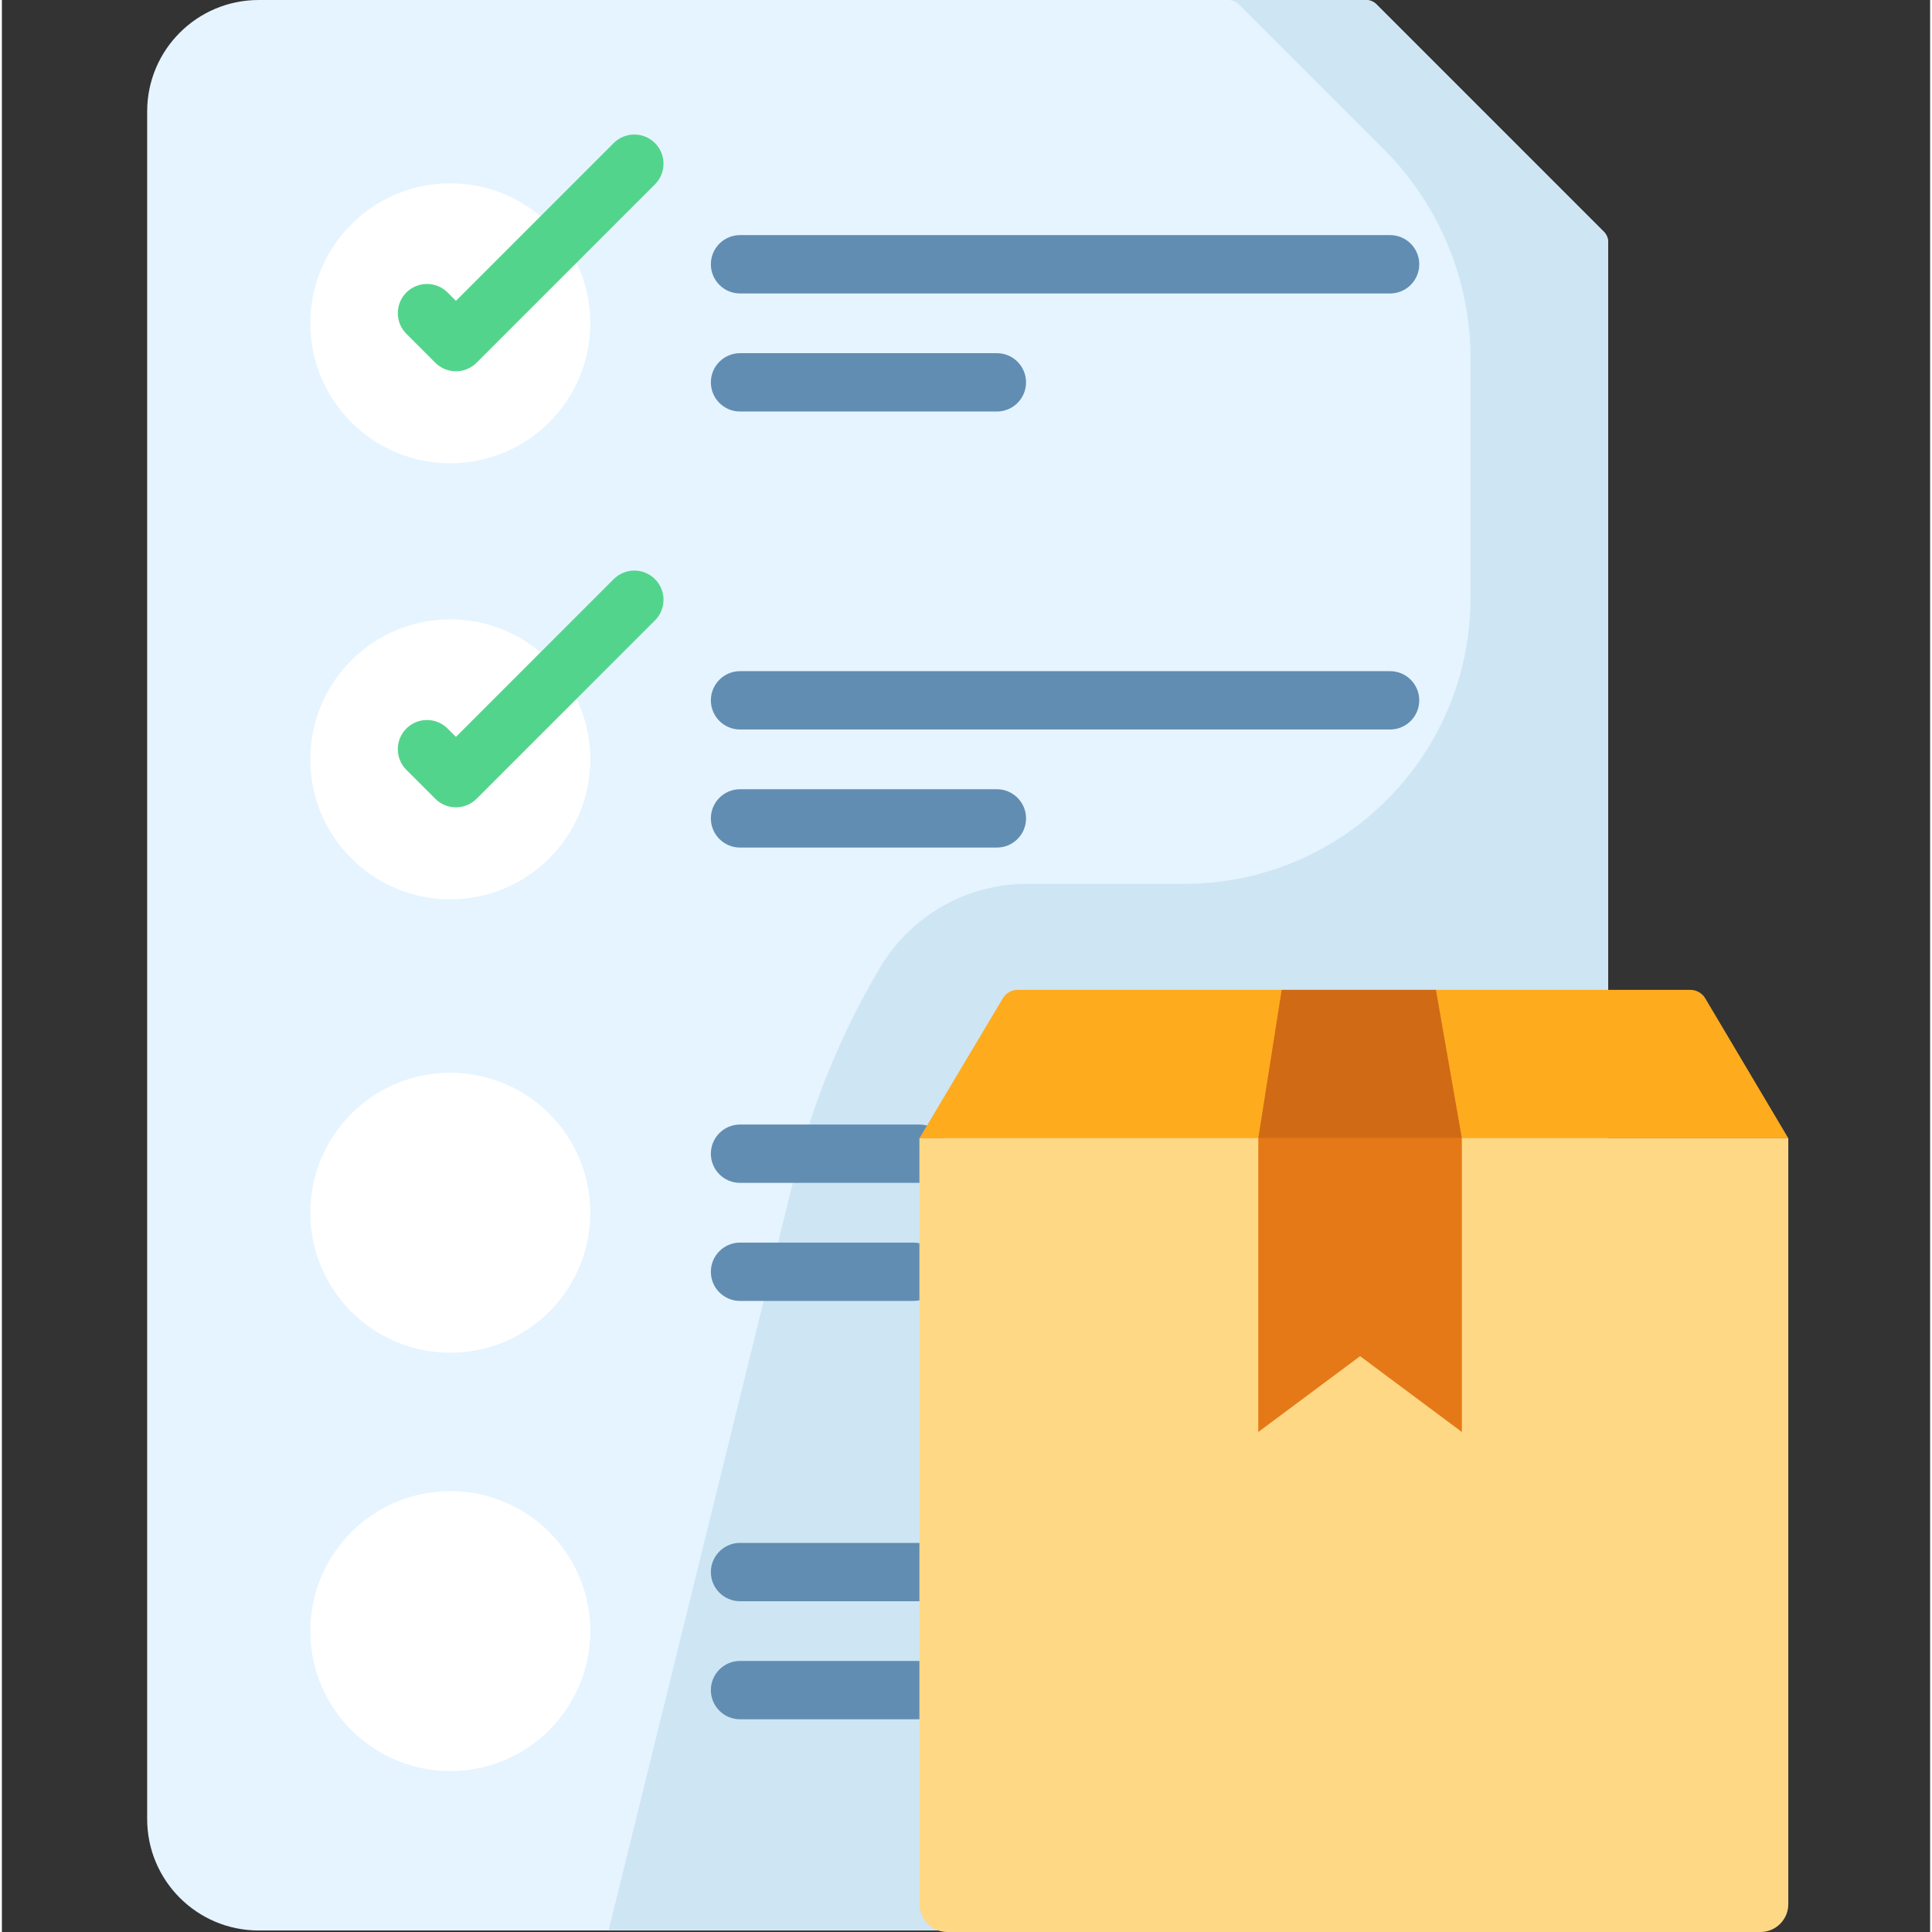
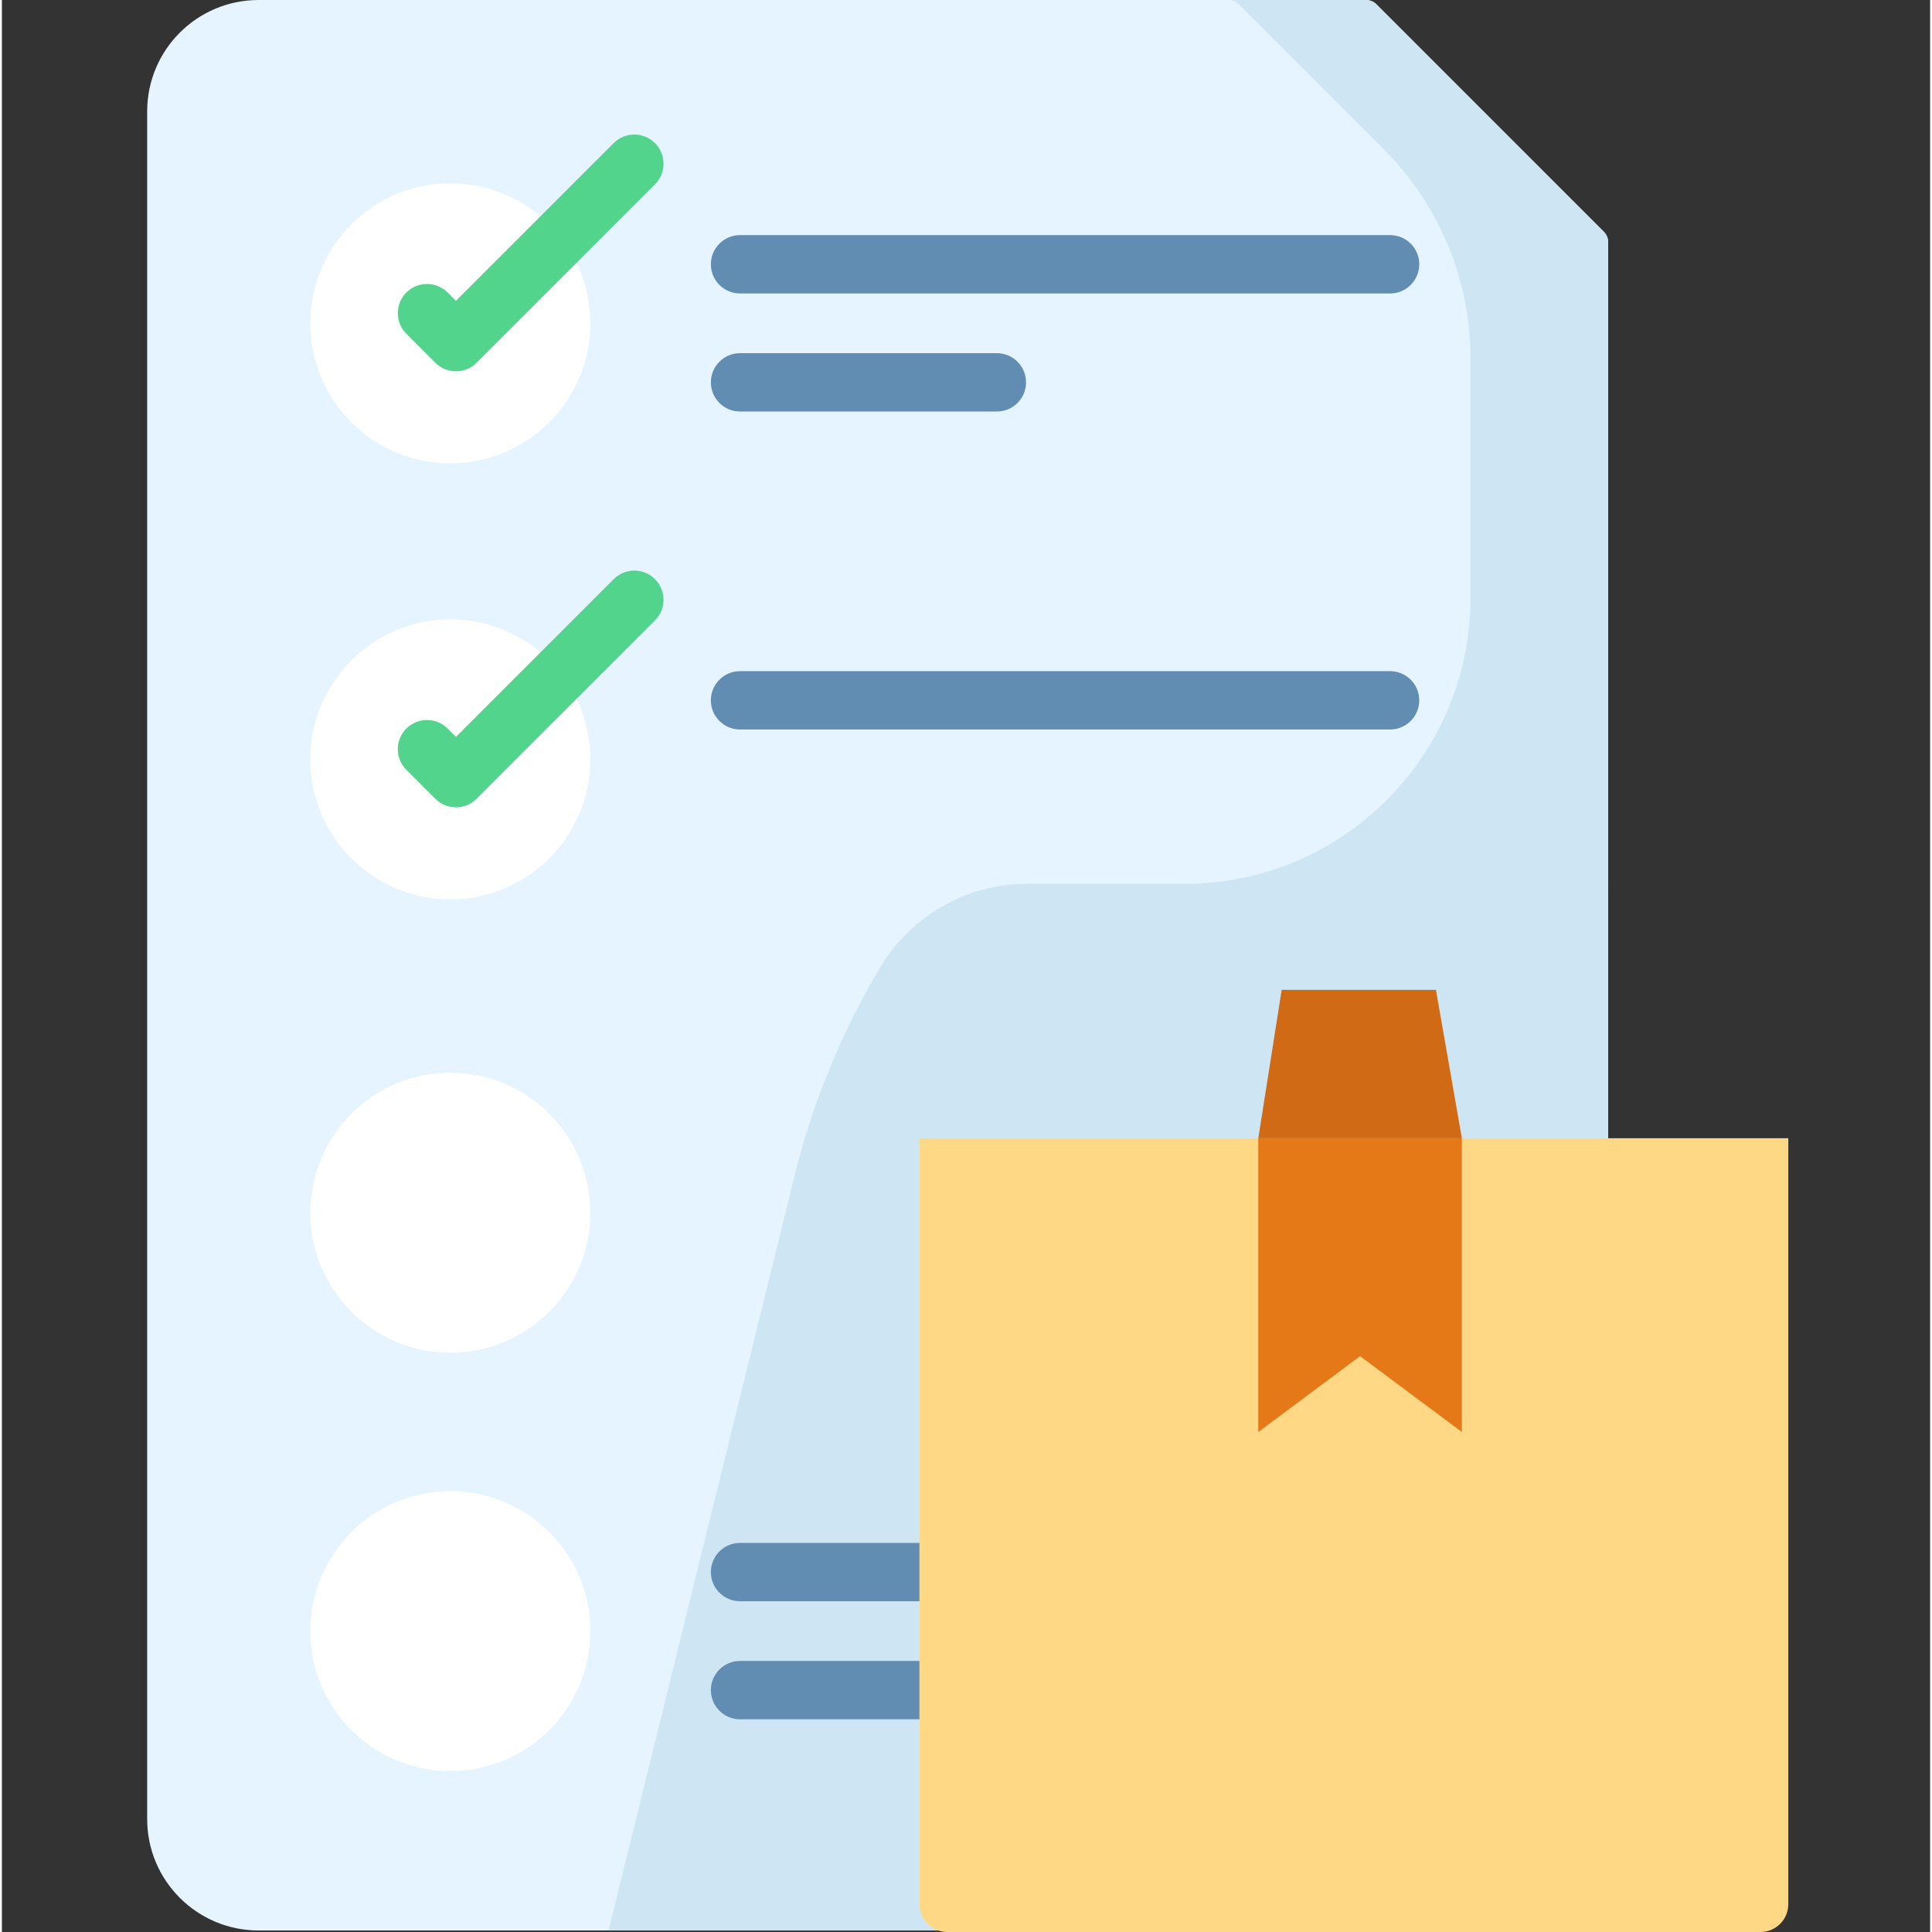
<svg xmlns="http://www.w3.org/2000/svg" height="512pt" viewBox="-38 0 511 512" width="512pt">
  <rect x="-38" y="0" width="511" height="512" fill="#333333" stroke="none" />
  <path d="m387.676 64.16v417.906c0 16.309-13.227 29.531-29.543 29.531h-328.102c-16.305 0-29.531-13.223-29.531-29.531v-452.531c0-16.316 13.227-29.531 29.531-29.531h293.477c1.031 0 2.02.402 2.754 1.133l60.27 60.281c.73.723 1.145 1.711 1.145 2.742zm0 0" fill="#e5f4ff" />
  <path d="m117.938 85.68c0 20.492-16.613 37.102-37.102 37.102-20.492 0-37.105-16.609-37.105-37.102 0-20.492 16.613-37.102 37.105-37.102 20.488 0 37.102 16.609 37.102 37.102zm0 0" fill="#fff" />
  <path d="m82.328 98.391c-1.98 0-3.957-.754-5.469-2.262l-7.672-7.676c-3.02-3.02-3.02-7.914 0-10.934 3.016-3.02 7.914-3.02 10.93 0l2.211 2.207 41.809-41.809c3.02-3.016 7.914-3.016 10.934 0 3.02 3.02 3.02 7.914 0 10.934l-47.277 47.277c-1.508 1.508-3.488 2.262-5.465 2.262zm0 0" fill="#53d48c" />
  <path d="m329.887 77.77h-172.27c-4.27 0-7.73-3.461-7.73-7.734 0-4.27 3.461-7.73 7.73-7.73h172.27c4.27 0 7.73 3.461 7.73 7.73 0 4.273-3.461 7.734-7.73 7.734zm0 0" fill="#628db2" />
  <path d="m225.684 109.055h-68.066c-4.27 0-7.73-3.461-7.73-7.73s3.461-7.73 7.73-7.73h68.066c4.27 0 7.73 3.461 7.73 7.73s-3.461 7.73-7.73 7.73zm0 0" fill="#628db2" />
  <path d="m117.938 201.238c0 20.492-16.613 37.102-37.102 37.102-20.492 0-37.105-16.609-37.105-37.102 0-20.492 16.613-37.102 37.105-37.102 20.488 0 37.102 16.609 37.102 37.102zm0 0" fill="#fff" />
  <path d="m82.328 213.949c-1.98 0-3.957-.754-5.469-2.266l-7.672-7.672c-3.02-3.023-3.02-7.914 0-10.938 3.016-3.016 7.914-3.016 10.93 0l2.211 2.211 41.809-41.809c3.02-3.02 7.914-3.02 10.934 0 3.02 3.02 3.02 7.914 0 10.934l-47.277 47.273c-1.508 1.512-3.488 2.266-5.465 2.266zm0 0" fill="#53d48c" />
  <path d="m329.887 193.324h-172.27c-4.27 0-7.73-3.461-7.73-7.73s3.461-7.73 7.73-7.73h172.27c4.27 0 7.73 3.461 7.73 7.73s-3.461 7.73-7.73 7.73zm0 0" fill="#628db2" />
-   <path d="m225.684 224.613h-68.066c-4.27 0-7.73-3.461-7.73-7.73 0-4.27 3.461-7.73 7.73-7.73h68.066c4.27 0 7.73 3.461 7.73 7.73 0 4.27-3.461 7.73-7.73 7.73zm0 0" fill="#628db2" />
  <path d="m117.938 321.387c0 20.492-16.613 37.102-37.102 37.102-20.492 0-37.105-16.609-37.105-37.102 0-20.492 16.613-37.105 37.105-37.105 20.488 0 37.102 16.613 37.102 37.105zm0 0" fill="#fff" />
  <path d="m387.676 234.23h-.004v-170.066c0-1.031-.406-2.02-1.137-2.75l-60.277-60.277c-.73-.727-1.719-1.137-2.75-1.137h-36.465c1.027 0 2.02.41 2.746 1.137l38.441 38.441c14.711 14.711 22.977 34.66 22.977 55.465v63.363c0 41.875-33.949 75.824-75.828 75.824h-41.703c-15.945 0-30.711 8.391-38.875 22.086-10.309 17.293-17.992 36.02-22.809 55.566l-49.203 199.715h198.969c-.027 0-.059.004-.09.004h36.469c9.504 0 17.953-4.496 23.355-11.469 3.871-4.996 6.184-11.262 6.184-18.066zm0 0" fill="#cee5f4" />
-   <path d="m205.16 313.473h-47.543c-4.27 0-7.73-3.461-7.73-7.73 0-4.27 3.461-7.73 7.73-7.73h47.543c4.27 0 7.73 3.461 7.73 7.73 0 4.27-3.461 7.73-7.73 7.73zm0 0" fill="#628db2" />
-   <path d="m203.547 344.762h-45.93c-4.27 0-7.73-3.461-7.73-7.73s3.461-7.73 7.73-7.73h45.93c4.27 0 7.73 3.461 7.73 7.73s-3.461 7.73-7.73 7.73zm0 0" fill="#628db2" />
  <path d="m117.938 432.258c0 20.488-16.613 37.102-37.102 37.102-20.492 0-37.105-16.613-37.105-37.102 0-20.492 16.613-37.105 37.105-37.105 20.488 0 37.102 16.613 37.102 37.105zm0 0" fill="#fff" />
  <path d="m205.16 424.344h-47.543c-4.27 0-7.73-3.461-7.73-7.73s3.461-7.73 7.73-7.73h47.543c4.27 0 7.73 3.461 7.73 7.73s-3.461 7.73-7.73 7.73zm0 0" fill="#628db2" />
  <path d="m205.16 455.629h-47.543c-4.27 0-7.73-3.461-7.73-7.73 0-4.27 3.461-7.73 7.73-7.73h47.543c4.27 0 7.73 3.461 7.73 7.73 0 4.273-3.461 7.73-7.73 7.73zm0 0" fill="#628db2" />
-   <path d="m435.418 301.645h-230.258l22.098-37.078c.832-1.391 2.332-2.246 3.957-2.246h178.238c1.625 0 3.133.855 3.961 2.254zm0 0" fill="#ffab1e" />
  <path d="m428.039 512h-215.504c-4.074 0-7.379-3.305-7.379-7.379v-202.977h230.262v202.977c0 4.074-3.305 7.379-7.379 7.379zm0 0" fill="#ffd886" />
  <path d="m348.91 301.645h-53.949l6.195-39.324h40.883zm0 0" fill="#d16a15" />
  <path d="m294.961 301.645h53.949v77.848l-26.973-20.094-26.977 20.094zm0 0" fill="#e57917" />
</svg>